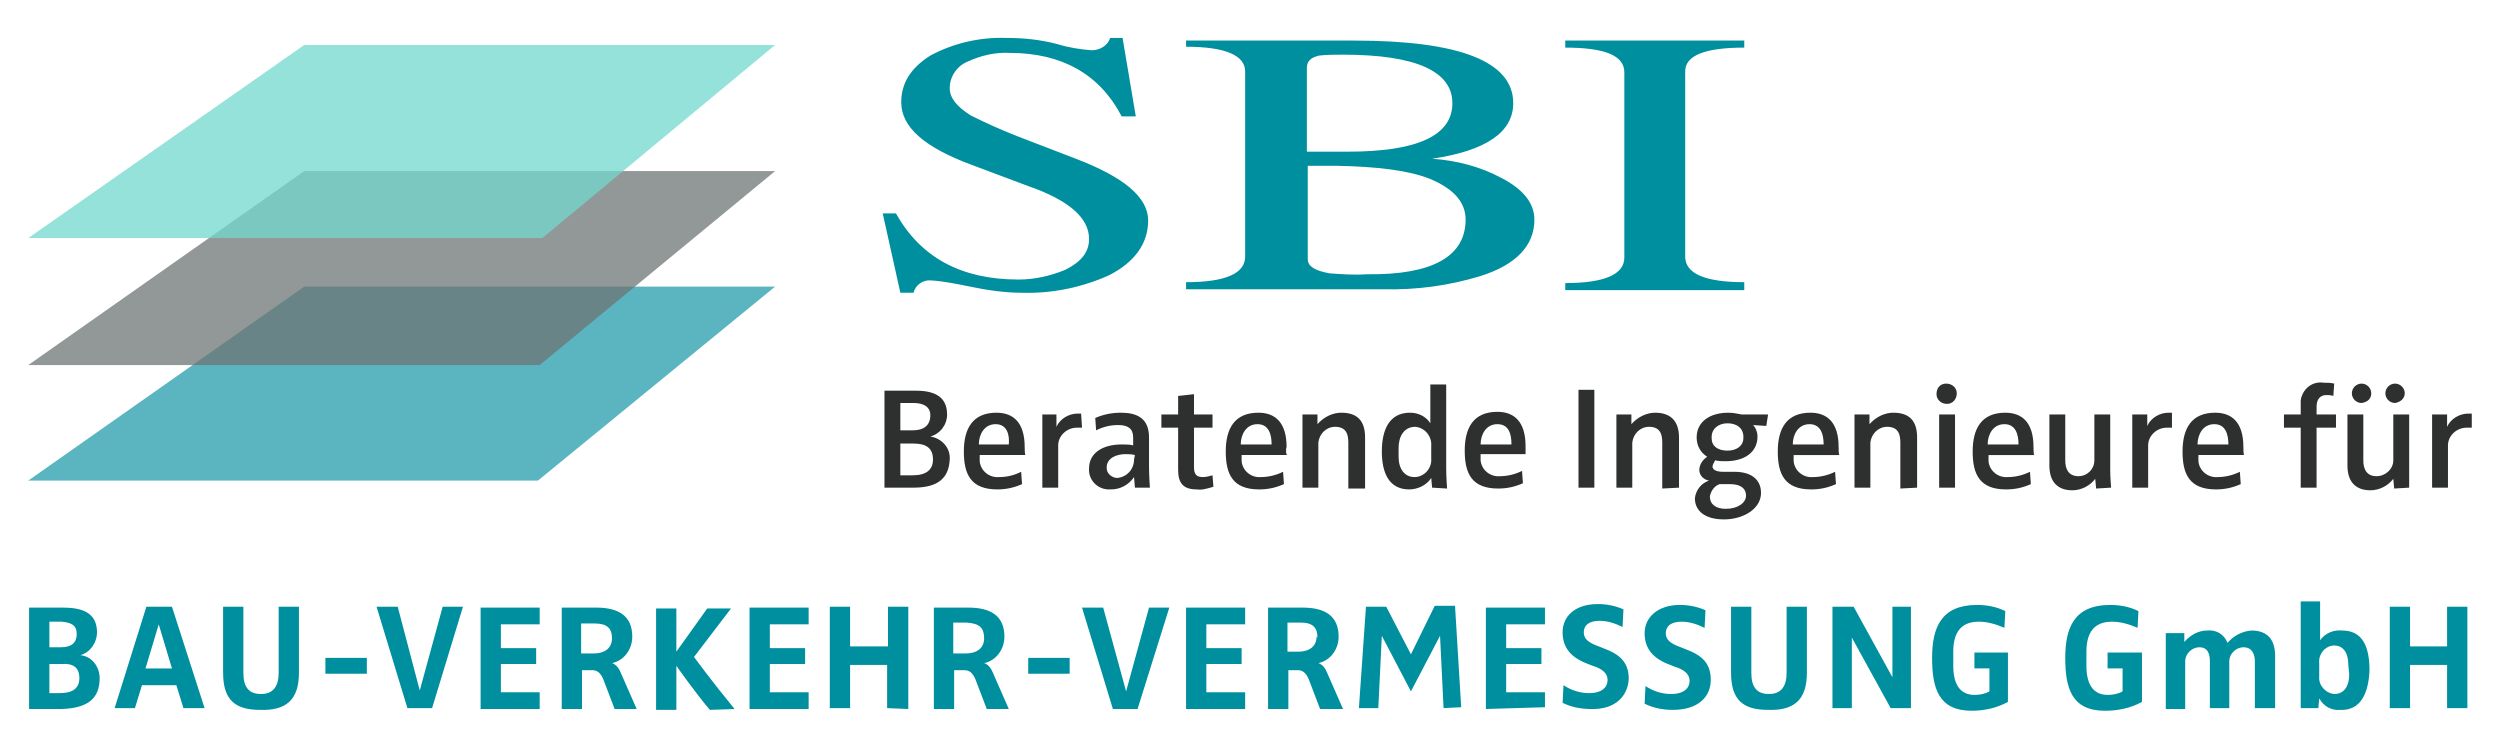
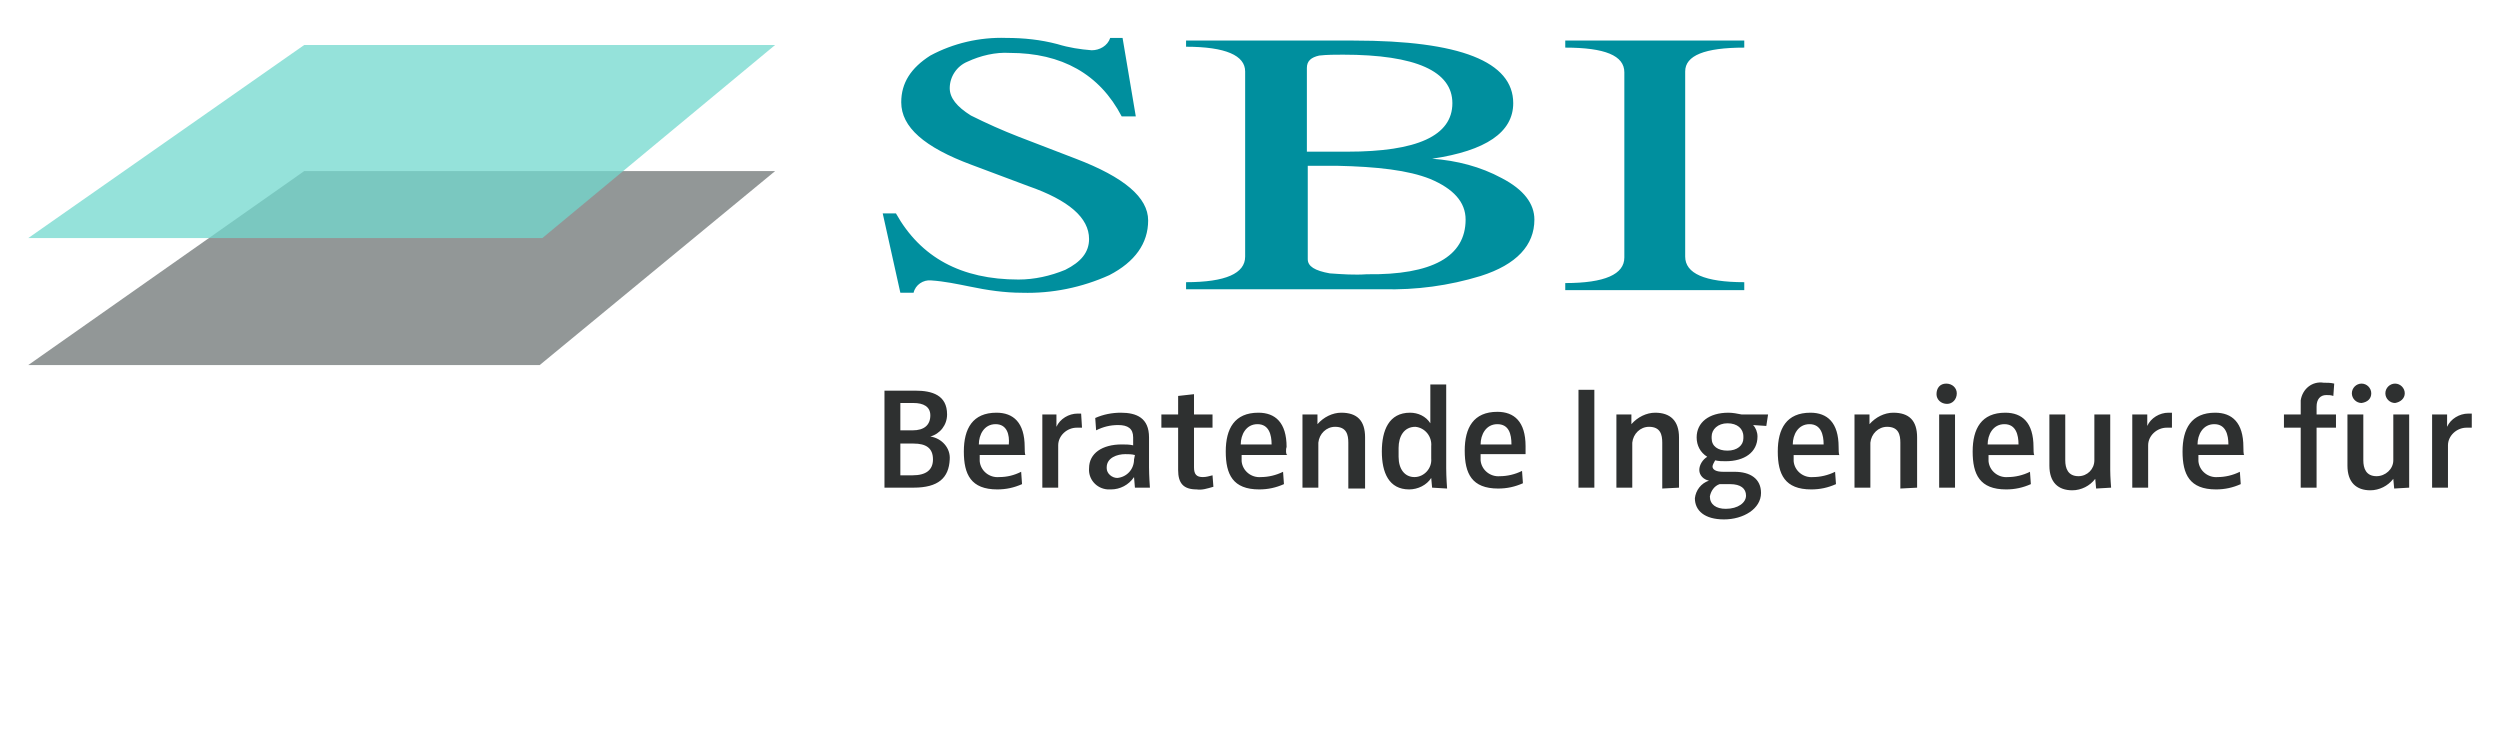
<svg xmlns="http://www.w3.org/2000/svg" viewBox="0 0 283.5 85">
  <path d="M280.3 46.9h-.4c-1 0-2 .6-2.4 1.5V47h-1.7v8.3h1.8v-4.8c0-1.1 1-2 2.1-2h.6zm-11.4-2.3c0-.6-.5-1.1-1.1-1.1s-1.1.5-1.1 1.1.5 1.1 1.1 1.1c.7-.1 1.1-.5 1.1-1.1zm3.8 0c0-.6-.5-1.1-1.1-1.1s-1.1.5-1.1 1.1.5 1.1 1.1 1.1c.6-.1 1.1-.5 1.1-1.1m.5 10.7V47h-1.8v5.2c0 1-.9 1.8-1.9 1.8-1.2 0-1.5-.9-1.5-1.8V47h-1.8v5.8c0 1.9 1 2.8 2.6 2.8 1 0 2-.5 2.6-1.3l.1 1.1zm-8.3-6.8V47h-2.2v-.9c0-.8.4-1.3 1.1-1.3.3 0 .5 0 .8.1l.1-1.4c-.4-.1-.8-.1-1.2-.1-1.3-.2-2.4.7-2.6 2V47H259v1.5h1.9v6.8h1.8v-6.8zm-12.2 1.9h-3.5c0-1.1.6-2.3 1.9-2.3s1.6 1.2 1.6 2.3m1.7.3c0-2.8-1.3-3.9-3.2-3.9-2.7 0-3.7 1.8-3.7 4.4s.8 4.3 3.8 4.3c1 0 1.9-.2 2.8-.6l-.1-1.4c-.8.4-1.7.6-2.5.6-1.1.1-2.1-.7-2.2-1.8v-.7h5.2c-.1 0-.1-.7-.1-.9m-8.1-3.9h-.4c-1 0-2 .6-2.4 1.5V47h-1.7v8.3h1.8v-4.8c0-1.1 1-2 2.1-2h.6zm-6.9 8.5s-.1-1.2-.1-2V47h-1.8v5.2c0 1-.8 1.8-1.8 1.8-1.2 0-1.5-.9-1.5-1.8V47h-1.8v5.8c0 1.9 1 2.8 2.6 2.8 1 0 2-.5 2.6-1.3l.1 1.1zm-10.5-4.9h-3.5c0-1.1.6-2.3 1.9-2.3s1.6 1.2 1.6 2.3m1.7.3c0-2.8-1.3-3.9-3.2-3.9-2.7 0-3.7 1.8-3.7 4.4s.8 4.3 3.8 4.3c1 0 1.9-.2 2.8-.6l-.1-1.4c-.8.4-1.7.6-2.5.6-1.1.1-2.1-.7-2.2-1.8v-.7h5.2c-.1 0-.1-.7-.1-.9m-8.7-6.1c0-.6-.5-1.1-1.2-1.1s-1.1.5-1.1 1.2c0 .6.5 1.1 1.2 1.1.6 0 1.1-.5 1.1-1.2zm-.2 2.4h-1.8v8.3h1.8zm-4.3 8.3v-5.7c0-1.9-.9-2.8-2.7-2.8-1 0-2 .5-2.7 1.3V47h-1.7v8.3h1.8v-5.1c.1-1 .9-1.8 1.9-1.8 1.3 0 1.5.9 1.5 1.8v5.2zm-10.6-4.9h-3.5c0-1.1.6-2.3 1.9-2.3s1.6 1.2 1.6 2.3m1.7.3c0-2.8-1.3-3.9-3.2-3.9-2.7 0-3.7 1.8-3.7 4.4s.8 4.3 3.8 4.3c1 0 1.9-.2 2.8-.6l-.1-1.4c-.8.4-1.7.6-2.5.6-1.1.1-2.1-.7-2.2-1.8v-.7h5.2c-.1 0-.1-.7-.1-.9m-10.8-1c0 .8-.7 1.4-1.8 1.4s-1.8-.5-1.8-1.4v-.2c0-.8.7-1.5 1.8-1.5s1.8.6 1.8 1.5zm.3 6.5c0 .8-.9 1.5-2.3 1.5-1.1 0-1.8-.5-1.8-1.4.1-.6.5-1.2 1.1-1.4h1.2c1.2 0 1.8.5 1.8 1.3zm2.5-9.2h-3c-.5-.1-1-.2-1.5-.2-2.2 0-3.6 1.1-3.6 2.8 0 .9.4 1.7 1.2 2.2-.5.3-.9.9-.9 1.5s.5 1.1 1.1 1.2c-.9.3-1.5 1.1-1.6 2 0 1.4 1.1 2.4 3.3 2.4s4.2-1.2 4.2-3c0-1.6-1.2-2.4-3-2.4h-1.3c-.9 0-1.2-.3-1.2-.6 0-.2.2-.5.3-.7.4.1.8.1 1.2.1 2.1 0 3.6-1 3.6-2.8 0-.5-.2-1-.5-1.3l1.5.1zm-10.1 8.3v-5.7c0-1.9-1-2.8-2.7-2.8-1 0-2 .5-2.7 1.3V47h-1.7v8.3h1.8v-5.1c.1-1 .9-1.8 1.9-1.8 1.3 0 1.5.9 1.5 1.8v5.2zm-9.6-11.1H179v11.1h1.8zm-9.4 6.2h-3.5c0-1.1.6-2.3 1.9-2.3s1.6 1.1 1.6 2.3m1.6.2c0-2.8-1.3-3.9-3.2-3.9-2.7 0-3.7 1.8-3.7 4.4s.8 4.3 3.8 4.3c1 0 1.9-.2 2.8-.6l-.1-1.4c-.8.4-1.7.6-2.5.6-1.1.1-2.1-.7-2.2-1.8v-.7h5.1v-.9M162.3 52c.1 1.1-.8 2.1-1.9 2.1-1.1 0-1.8-.9-1.8-2.3v-1c0-1.3.6-2.4 1.9-2.4 1.1.1 1.9 1.1 1.8 2.2v.1zm1.8 3.4s-.1-1.3-.1-2.3v-9.5h-1.8V48c-.5-.8-1.4-1.2-2.3-1.2-2.4 0-3.2 2-3.2 4.4s.8 4.3 3.1 4.3c1 0 2-.5 2.5-1.3l.1 1.1zm-9.3 0v-5.8c0-1.9-.9-2.8-2.7-2.8-1 0-2 .5-2.7 1.3V47h-1.7v8.3h1.8v-5.1c.1-1 .9-1.8 1.9-1.8 1.3 0 1.5.9 1.5 1.8v5.2zm-10.6-5h-3.5c0-1.1.6-2.3 1.9-2.3s1.6 1.2 1.6 2.3m1.7.3c0-2.8-1.3-3.9-3.2-3.9-2.7 0-3.7 1.8-3.7 4.4s.8 4.3 3.8 4.3c1 0 1.9-.2 2.8-.6l-.1-1.4c-.8.4-1.7.6-2.5.6-1.1.1-2.1-.7-2.2-1.8v-.7h5.2c-.2 0-.2-.7-.1-.9m-8.3 4.5l-.1-1.3c-.4.1-.7.2-1.1.2-.7 0-1-.3-1-1.1v-4.5h2.1V47h-2.1v-2.3l-1.8.2V47h-1.9v1.5h1.9v4.8c0 1.5.6 2.2 2.1 2.2.6.1 1.2-.1 1.9-.3m-9-3.1c0 1.1-.8 2-1.9 2.1-.6 0-1.2-.5-1.2-1.1V53c0-1.1 1.2-1.5 2.1-1.5.4 0 .7 0 1.1.1zm1.8 3.2s-.1-1.4-.1-2.3v-3.4c0-2.2-1.4-2.8-3.2-2.8-1 0-2 .2-2.9.6l.1 1.4c.8-.4 1.6-.6 2.5-.6 1.1 0 1.7.4 1.7 1.4v.9c-.4-.1-.9-.1-1.3-.1-2.2 0-3.7 1-3.7 2.7-.1 1.2.8 2.3 2.1 2.4h.4c1 0 2-.5 2.6-1.4l.1 1.2zm-7.8-8.4h-.4c-1 0-2 .6-2.4 1.5V47h-1.6v8.3h1.8v-4.8c0-1.1 1-2 2.1-2h.6zm-8.2 3.5H111c0-1.1.6-2.3 1.9-2.3s1.6 1.2 1.5 2.3m1.8.3c0-2.8-1.3-3.9-3.2-3.9-2.7 0-3.7 1.8-3.7 4.4s.8 4.3 3.8 4.3c1 0 1.9-.2 2.8-.6l-.1-1.4c-.8.4-1.6.6-2.5.6-1.1.1-2.1-.7-2.2-1.8v-.7h5.2c-.1 0-.1-.7-.1-.9m-10.7-3.6c0 1.1-.7 1.7-2 1.7h-1.4v-3.1h1.5c1.1 0 1.9.4 1.9 1.4m.3 5c0 1.2-.8 1.8-2.3 1.8h-1.4v-3.6h1.5c1.4 0 2.2.5 2.2 1.8m1.9 0c.1-1.3-.9-2.4-2.2-2.6 1.1-.3 1.9-1.3 1.9-2.5 0-2.2-1.7-2.7-3.6-2.7h-3.5v11h3.3c2.8 0 4-1.1 4.1-3.2" fill="#2e3030" />
-   <path d="M279.8 80.3V68.8h-2.3v4.5h-4.2v-4.5H271v11.5h2.3v-4.9h4.2v4.9zm-13.4-3.8c0 1.2-.5 2.2-1.7 2.2-1-.1-1.8-1-1.7-2v-1.5c-.1-1 .6-1.9 1.6-2h.1c1 0 1.6.8 1.6 2.2zm2.3-.5c0-2.7-.8-4.5-3.1-4.5-1-.1-1.9.3-2.5 1.1v-4.4h-2.2v12.1h2l.1-1.1c.5.9 1.4 1.4 2.4 1.3 2.3.1 3.2-1.9 3.3-4.5M258 80.3v-5.9c0-1.8-.8-2.9-2.7-2.9-1.1.1-2 .6-2.7 1.4-.4-1-1.3-1.5-2.3-1.4-1 0-1.9.5-2.6 1.3v-1h-2.1v8.6h2.2V75c0-.9.8-1.6 1.6-1.6 1 0 1.2.8 1.2 1.6v5.3h2.2V75c0-.9.8-1.6 1.6-1.6 1 0 1.3.8 1.3 1.6v5.3zm-15.1-.7V74H239v1.8h1.7v2.6c-.5.3-1.1.4-1.7.4-1.4 0-2.4-.9-2.4-3.3v-1.6c0-2.2.9-3.4 2.9-3.4 1 0 2 .3 2.9.7l.1-1.9c-1-.5-2.1-.7-3.2-.7-4.1 0-5.1 2.6-5.1 6s.7 6 4.5 6c1.5 0 2.9-.3 4.2-1m-15.2 0V74h-3.8v1.8h1.7v2.6c-.5.3-1.1.4-1.7.4-1.4 0-2.4-.9-2.4-3.3v-1.6c0-2.2.9-3.4 2.9-3.4 1 0 2 .3 2.9.7l.1-1.9c-1-.5-2.1-.7-3.2-.7-4.1 0-5.1 2.6-5.1 6s.7 6 4.5 6c1.4 0 2.8-.3 4.1-1m-11 .7V68.8h-2.1v8l-4.4-8h-2.4v11.5h2.2v-8l4.4 8zm-11.8-4v-7.5h-2.3v7.5c0 1.5-.6 2.4-2 2.4s-2-.8-2-2.4v-7.5h-2.3v7.5c0 3.2 1.5 4.2 4.2 4.2 2.9.1 4.4-1.1 4.4-4.2m-10.9.8c0-1.9-1-2.8-2.9-3.5l-.5-.2c-1.1-.4-1.7-.8-1.7-1.6s.6-1.3 1.8-1.3c.9 0 1.8.3 2.6.7l.1-2c-.9-.4-1.9-.6-2.9-.6-2.5 0-4 1.4-4 3.2s1 2.9 2.9 3.6l.5.2c1 .3 1.7.8 1.7 1.6s-.6 1.5-2.1 1.5c-1 0-2-.3-2.9-.9l-.1 2c1 .5 2.1.7 3.2.7 2.9 0 4.3-1.5 4.3-3.4m-9.3-.1c0-1.9-1-2.8-2.9-3.5l-.5-.2c-1.1-.4-1.7-.8-1.7-1.6s.6-1.3 1.8-1.3c.9 0 1.8.3 2.6.7l.1-2c-.9-.4-1.9-.6-2.9-.6-2.6 0-4 1.4-4 3.2s1 2.9 2.9 3.6l.5.2c1 .3 1.7.8 1.7 1.6s-.6 1.5-2.1 1.5c-1 0-2-.3-2.9-.9l-.1 2c1 .5 2.1.7 3.2.7 2.8.1 4.2-1.5 4.3-3.4m-9.5 3.2v-1.7h-4.4v-3.2h4v-1.8h-4v-2.7h4.4v-1.9h-6.7v11.5zm-9.5 0l-.7-11.5h-2.3l-2.7 5.5-2.8-5.4h-2.3l-.8 11.5h2.2l.4-8.2 3.3 6.3 3.3-6.3.4 8.2zm-16.4-8c0 1-.7 1.7-2.1 1.7H146v-3.3h1.5c1.4 0 1.9.6 1.9 1.7m2.9 8.1l-1.8-4.1c-.4-1-1-1.1-1-1.1 1.4-.3 2.3-1.6 2.3-3 0-2.4-1.6-3.3-4.1-3.3h-3.9v11.5h2.3V76h1.1c.5 0 .9.3 1.2 1l1.3 3.4zm-11.1 0v-1.9h-4.4v-3.2h4v-1.8h-4v-2.7h4.4v-1.9h-6.7v11.5zm-8.6-11.5h-2.3l-2.6 9.5-2.6-9.5h-2.4l3.5 11.5h2.8zm-11.3 5.7h-4.7v1.8h4.7zm-9.7-2.2c0 1-.7 1.7-2.1 1.7h-1.4v-3.5h1.5c1.5.1 2 .6 2 1.8m2.8 8l-1.8-4.1c-.4-1-1-1.1-1-1.1 1.4-.3 2.3-1.6 2.3-3 0-2.4-1.6-3.3-4.1-3.3h-3.9v11.5h2.3V76h1.2c.5 0 .9.3 1.2 1l1.3 3.4zm-11.4 0V68.8h-2.3v4.5h-4.3v-4.5h-2.3v11.5h2.3v-4.9h4.2v4.9zm-11.3 0v-1.9h-4.4v-3.2h4v-1.8h-4v-2.7h4.4v-1.9H85v11.5zm-8.4 0c-2.7-3.3-4.6-5.9-4.6-5.9l4.2-5.5h-2.7l-3.5 4.9V69h-2.3v11.5h2.3v-5s2.1 3 3.8 5zm-13.9-8c0 1-.7 1.7-2.1 1.7h-1.4v-3.4h1.5c1.4 0 2 .5 2 1.7m2.8 8l-1.8-4.1c-.4-1-1-1.1-1-1.1 1.4-.3 2.3-1.6 2.3-3 0-2.4-1.6-3.3-4.1-3.3h-3.9v11.5H66V76h1.2c.5 0 .9.3 1.2 1l1.3 3.4zm-11 0v-1.9h-4.4v-3.2h4v-1.8h-4v-2.7h4.4v-1.9h-6.7v11.5zm-8.7-11.6h-2.3l-2.6 9.5-2.5-9.5h-2.4l3.5 11.5H49zm-10.9 5.8h-4.7v1.8h4.7zm-7.7 1.7v-7.5h-2.3v7.5c0 1.5-.6 2.4-2 2.4s-2-.8-2-2.4v-7.5h-2.3v7.5c0 3.2 1.5 4.2 4.2 4.2 2.9.1 4.4-1.1 4.4-4.2m-14.4-.5h-3l1.5-5zm3.7 4.5l-3.7-11.5h-2.9L13 80.3h2.3l.8-2.6H20l.8 2.6zM8.7 71.9c0 1-.6 1.5-1.8 1.5H5.6v-2.9H7c1.1.1 1.7.4 1.7 1.4m.3 5c0 1.1-.7 1.7-2.2 1.7H5.6v-3.3H7c1.3-.1 2 .4 2 1.6m2.3 0c0-1.3-.9-2.5-2.2-2.6 1.1-.3 1.9-1.4 1.9-2.6 0-2.3-1.8-2.8-3.9-2.8H3.3v11.5H7c3.1-.1 4.3-1.3 4.3-3.5" fill="#008f9e" />
-   <path d="M34.5 32.5l-31.3 22H61l26.9-22z" fill="#5bb5c0" />
  <path d="M34.5 19.4l-31.3 22h58l26.7-22z" fill="#6e7474" fill-opacity=".75" />
  <path d="M34.5 5.1L3.2 27h58.3L87.9 5.1z" fill="#71d8cd" fill-opacity=".75" />
  <path d="M130.2 25c0 2.6-1.5 4.7-4.4 6.2-3.1 1.4-6.5 2.1-9.9 2-2 0-4-.3-5.9-.7-1.5-.3-2.9-.6-4.4-.7-.9-.1-1.8.5-2 1.4h-1.5l-2-9h1.5c2.8 5 7.4 7.5 13.9 7.5 1.8 0 3.6-.4 5.3-1.1 1.8-.9 2.7-2 2.7-3.5 0-2.4-2.3-4.4-6.9-6l-6.4-2.4c-5.4-2-8-4.3-8-7.1 0-2.2 1.1-3.9 3.3-5.3 2.6-1.4 5.6-2.1 8.6-2 2 0 3.9.2 5.8.7 1.3.4 2.6.6 3.9.7.9 0 1.8-.5 2.1-1.4h1.4l1.5 8.9h-1.6c-2.5-4.8-6.8-7.2-12.7-7.2-1.6-.1-3.3.3-4.8 1-1.2.5-2 1.7-2 3 0 1.1.8 2.1 2.4 3.1 1.8.9 3.6 1.7 5.4 2.4L122 18c5.5 2.1 8.2 4.4 8.2 7zm43.8-.1c0 2.9-2 5.1-6.1 6.4-3.6 1.1-7.3 1.6-11.1 1.5h-22.3V32c4.5 0 6.7-1 6.7-2.9v-21c0-1.8-2.2-2.8-6.7-2.8v-.7h19c12.1 0 18.1 2.4 18.1 7.1 0 3.3-3.1 5.4-9.2 6.3 2.8.2 5.5.9 7.9 2.2 2.5 1.3 3.7 2.9 3.7 4.7zm-25.8-7.7h4.6c7.9 0 11.9-1.8 11.9-5.5 0-3.6-4.1-5.5-12.4-5.5-.9 0-1.8 0-2.7.1-.9.2-1.4.6-1.4 1.4zm18 7.7c0-2-1.4-3.5-4-4.6-2.5-1-6-1.4-10.6-1.5h-3.3v10.6c0 .8.8 1.3 2.5 1.6 1.4.1 2.8.2 4.2.1 7.4.1 11.2-2 11.2-6.2zm31.6-19.5v-.8h-20.3v.8c4.5 0 6.7.9 6.7 2.8v21c0 1.9-2.2 2.9-6.7 2.9v.8h20.3V32c-4.5 0-6.7-1-6.7-2.9v-21c0-1.8 2.2-2.7 6.7-2.7z" fill="#008f9e" />
</svg>